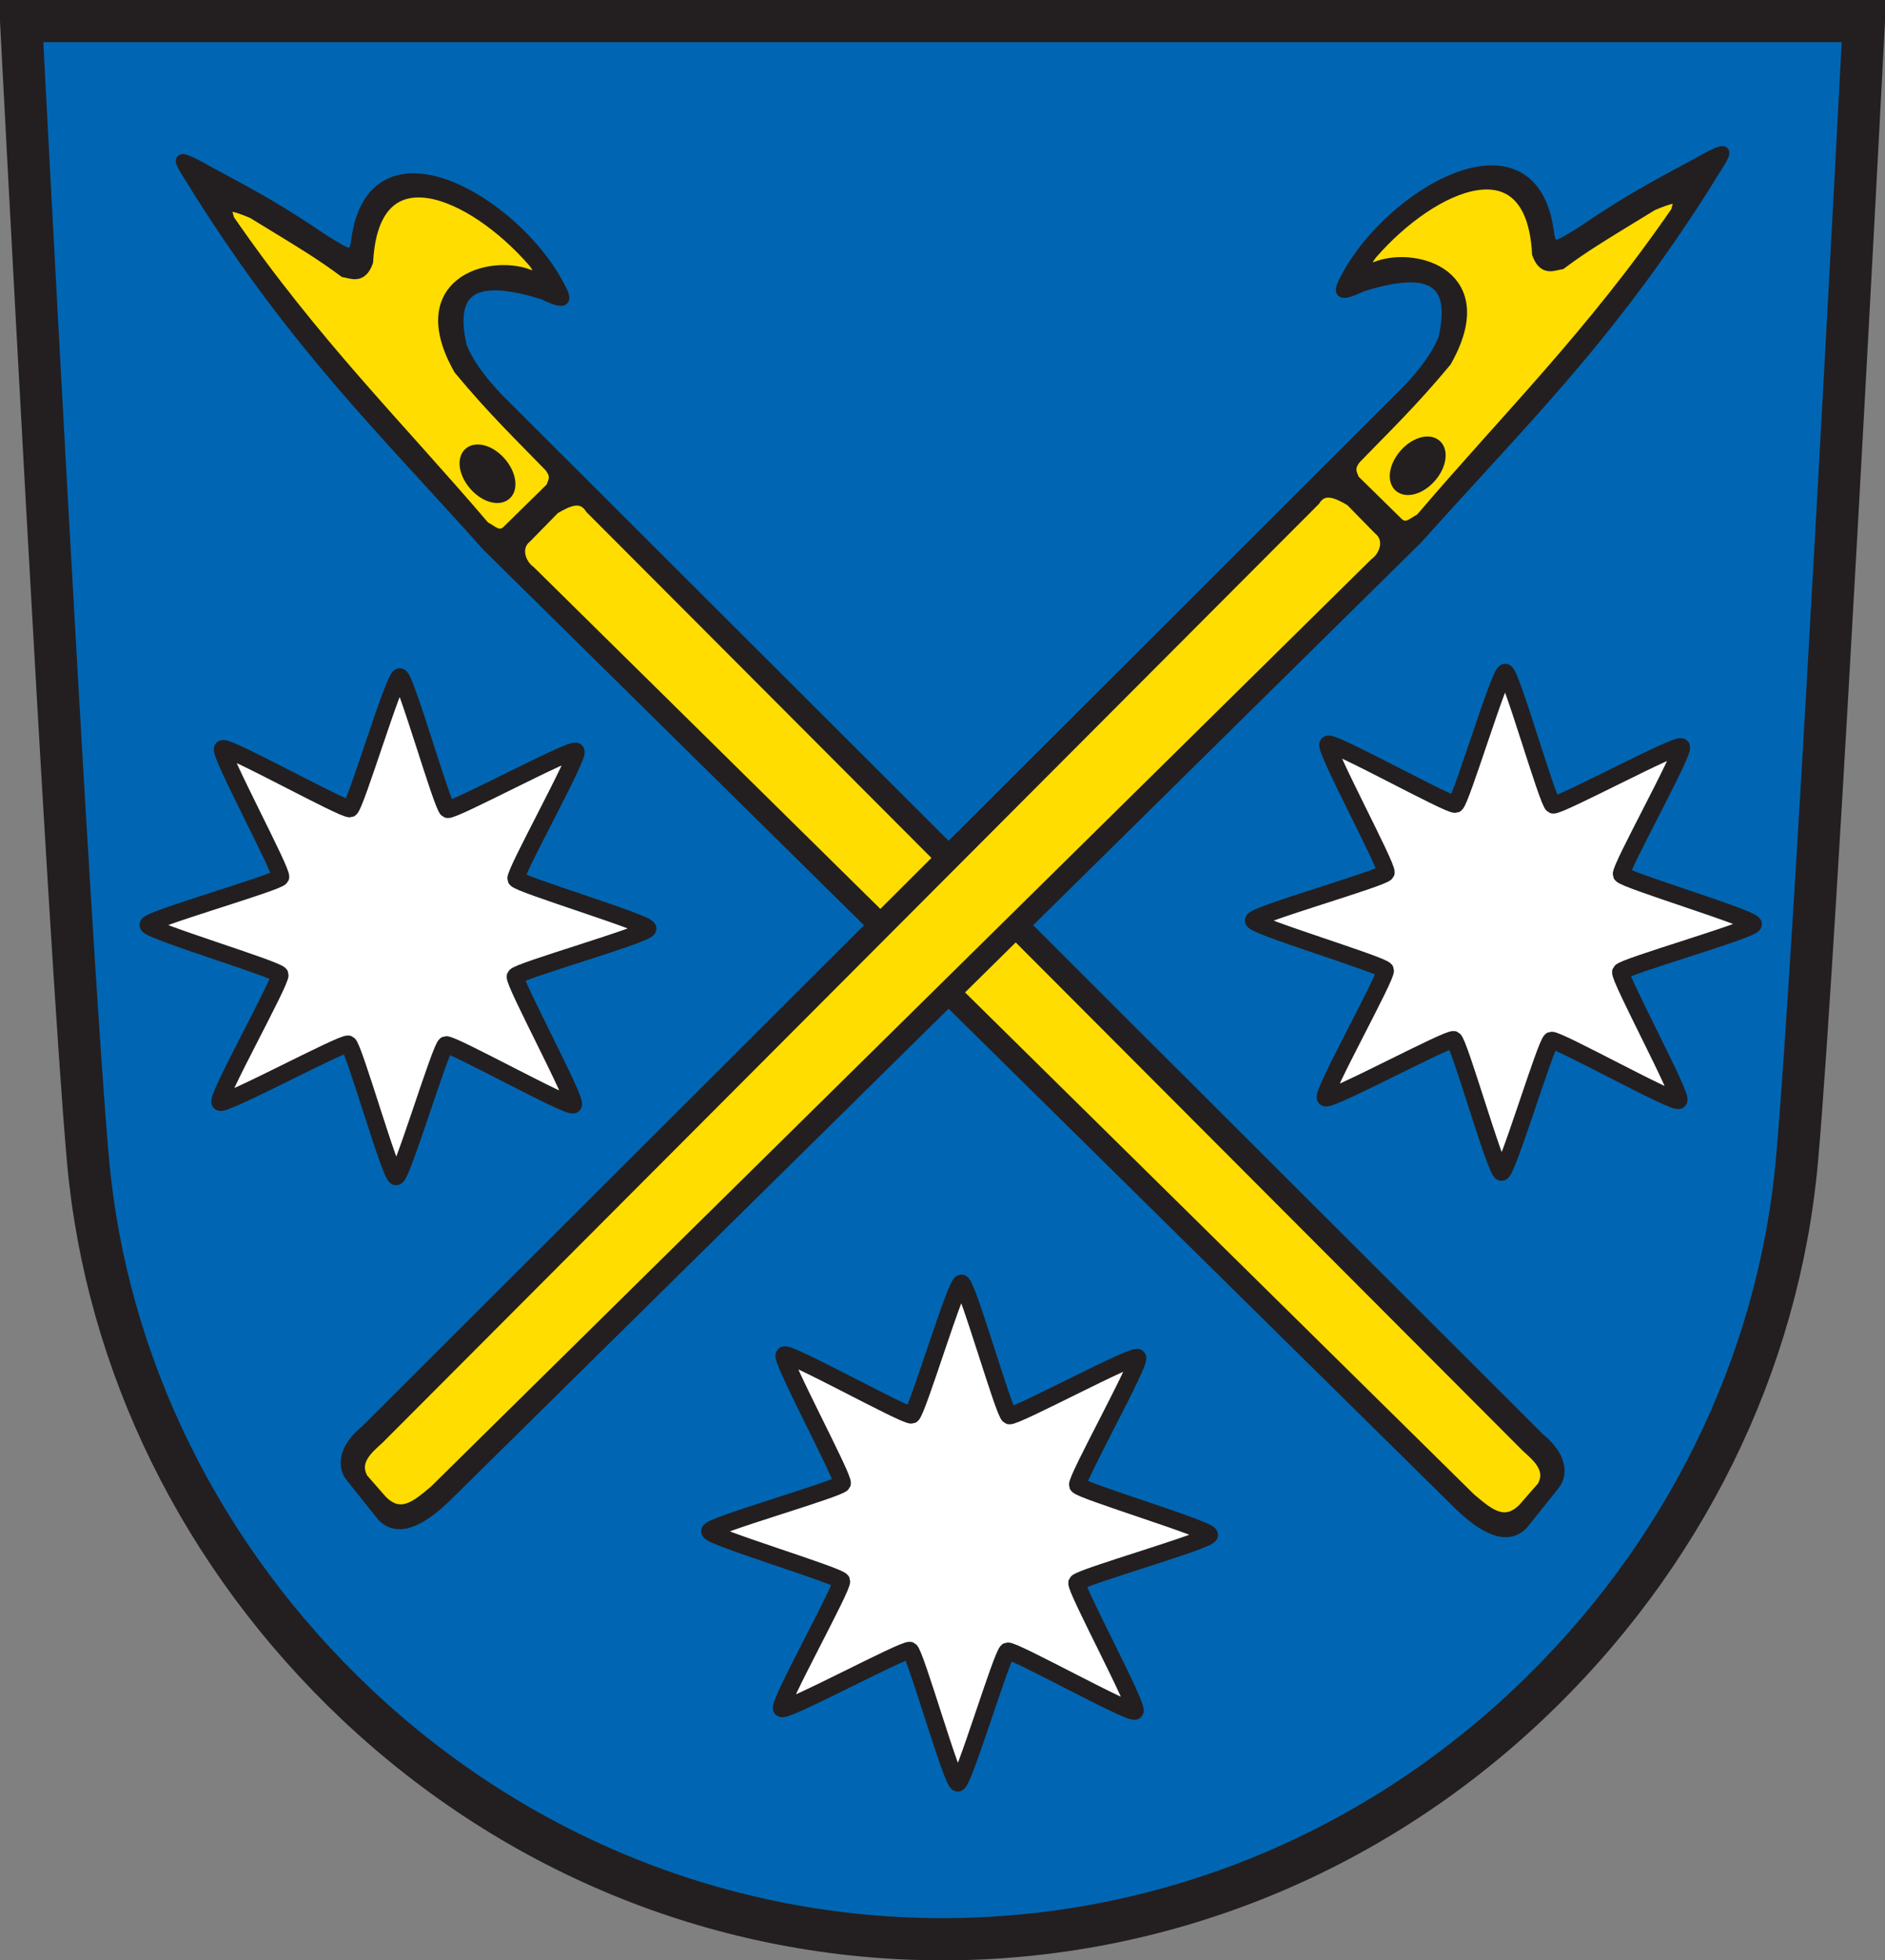
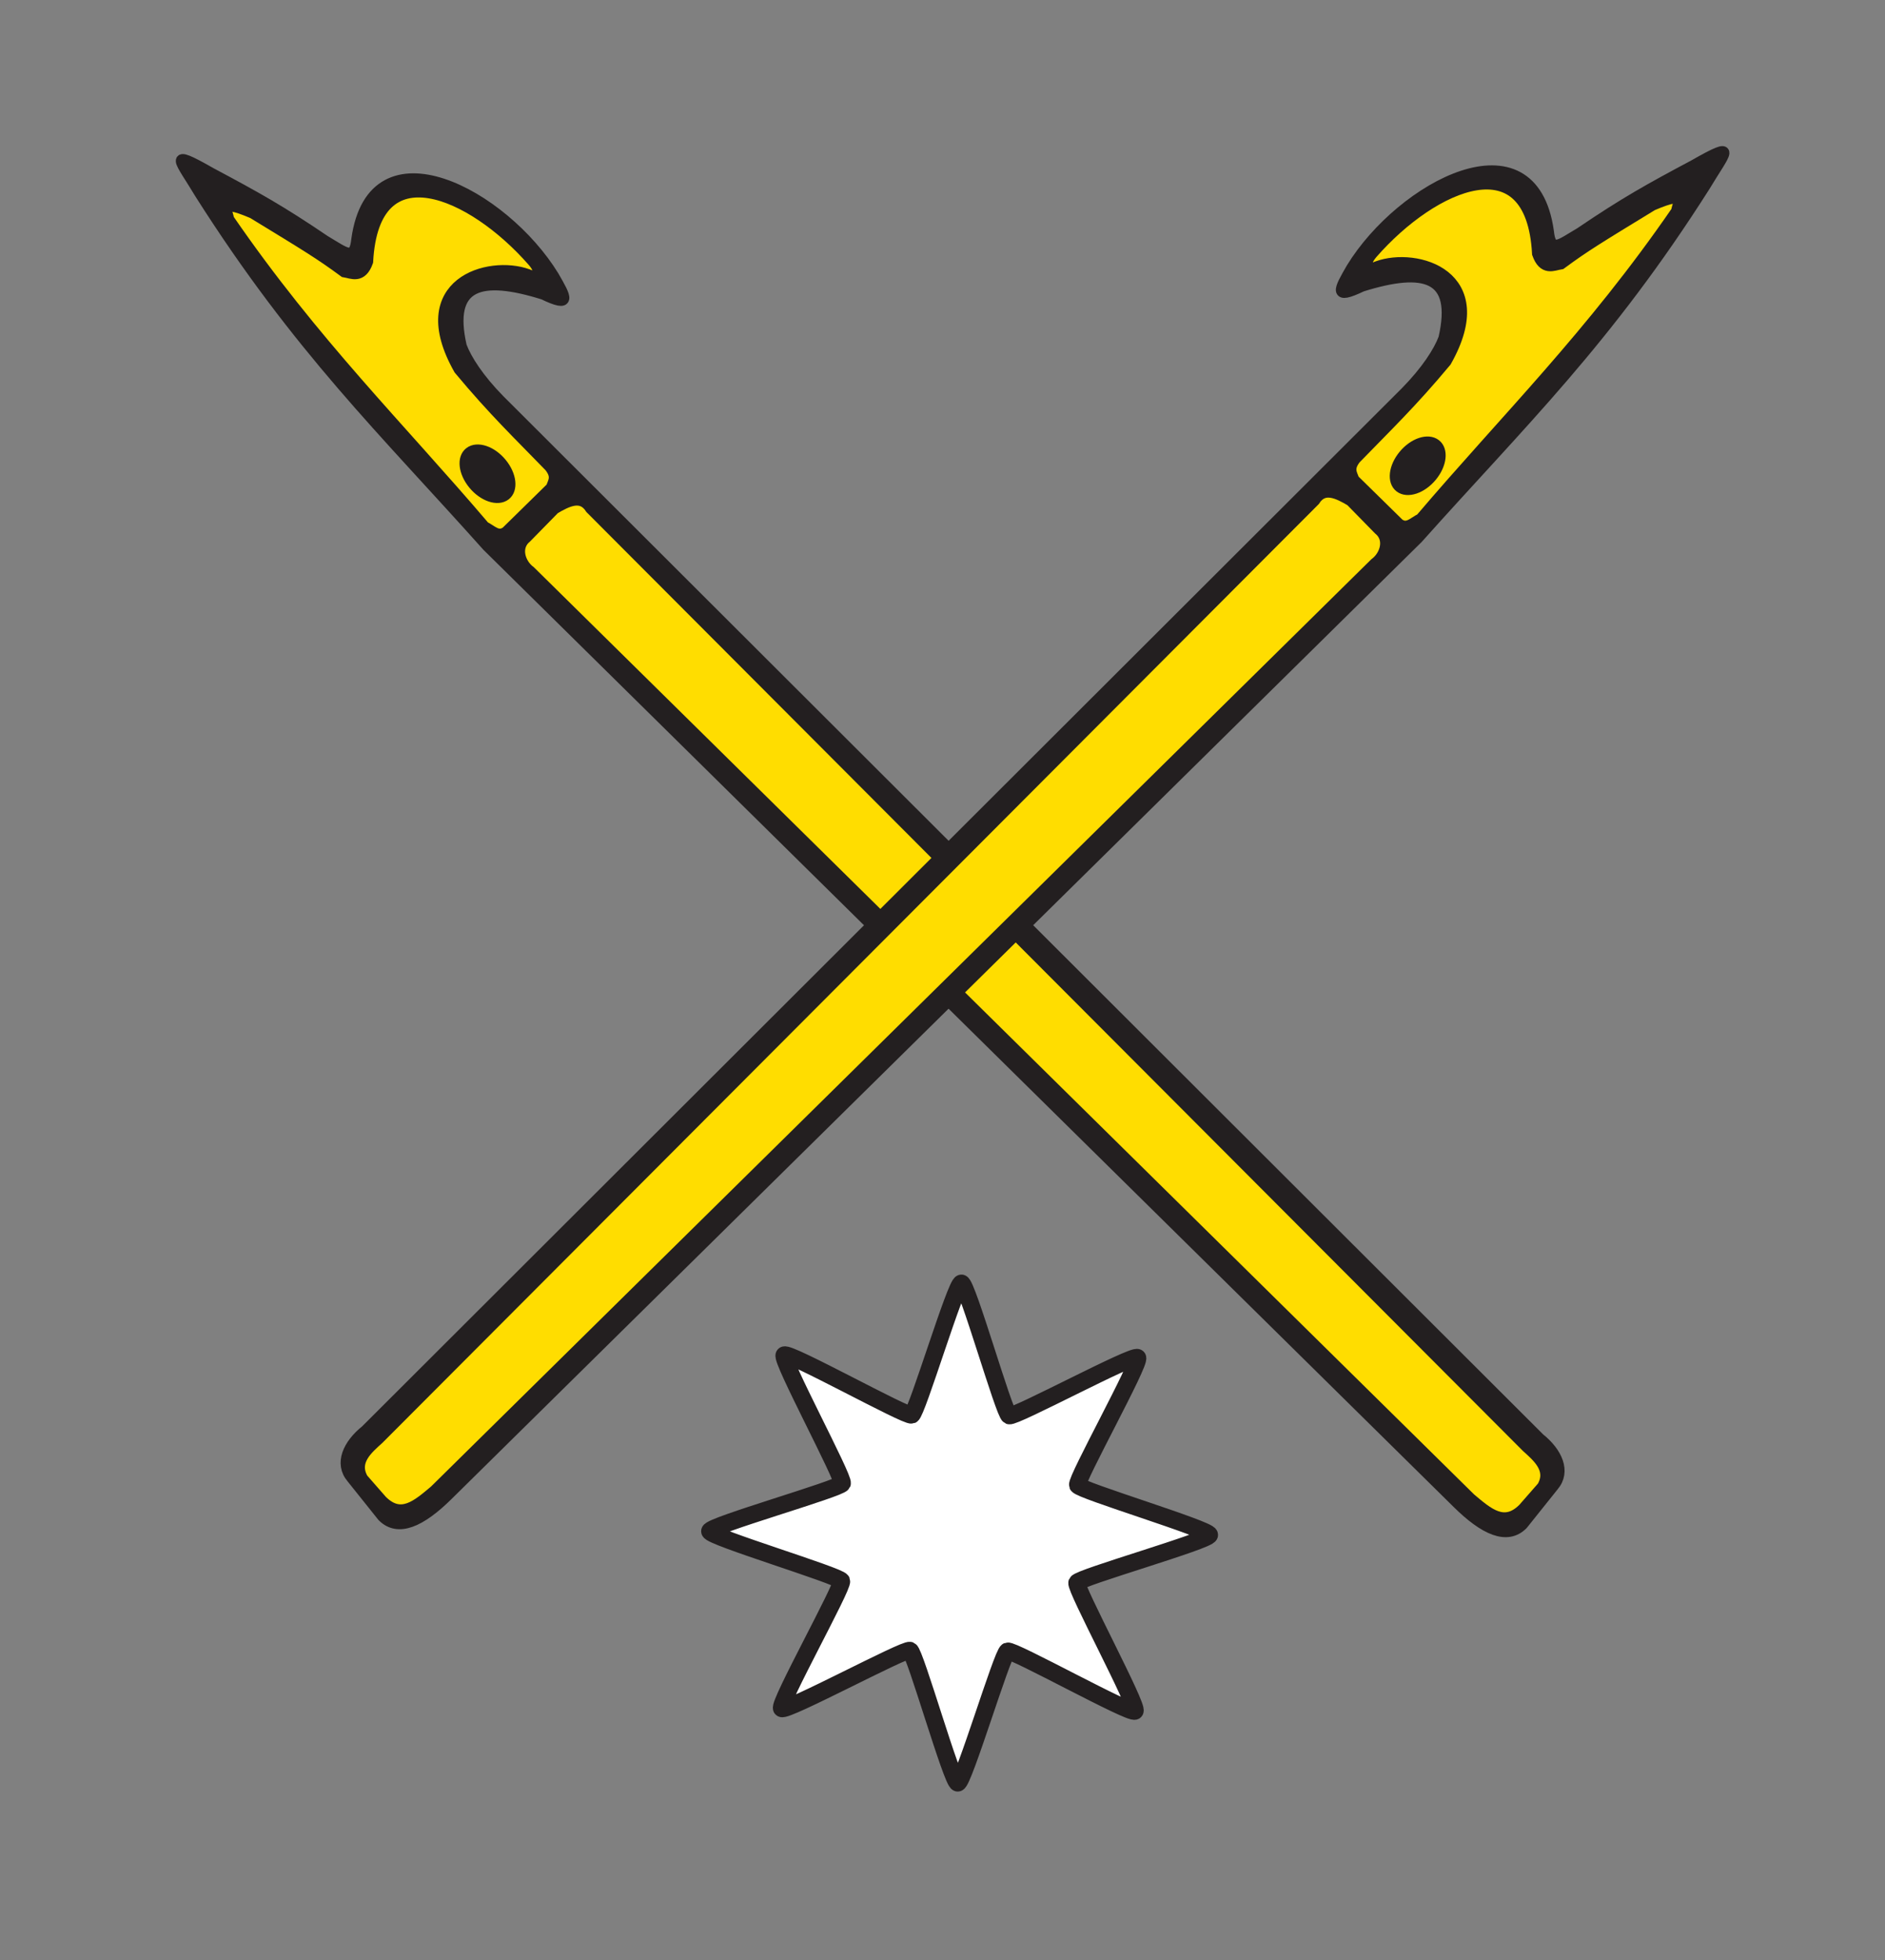
<svg xmlns="http://www.w3.org/2000/svg" version="1.0" width="505.769" height="525.886" id="svg2">
  <rect width="100%" height="100%" fill="#808080" stroke="none" />
  <defs id="defs5">
    <clipPath id="clipPath23">
-       <path d="M 0.03,841.95 L 595.29,841.95 L 595.29,0.03 L 0.03,0.03 L 0.03,841.95 z" id="path25" />
-     </clipPath>
+       </clipPath>
    <clipPath id="clipPath17">
      <path d="M 0,841.89 L 595.276,841.89 L 595.276,0 L 0,0 L 0,841.89 z" id="path19" />
    </clipPath>
  </defs>
-   <path d="M 5.66,5.66 C 5.66,5.66 18.454,253.16 23.586,311.02 C 28.46,365.988 54.052,417.899 95.646,457.187 C 138.683,497.843 194.521,520.227 252.881,520.227 C 311.239,520.227 367.087,497.843 410.117,457.187 C 451.711,417.899 477.299,365.988 482.17,311.02 C 487.306,253.16 500.11,5.66 500.11,5.66 L 251.198,5.66 L 5.66,5.66 z" id="path149" style="fill:#0066b3;fill-opacity:1;stroke:#231f20;stroke-width:11.319;stroke-linecap:butt;stroke-linejoin:miter;stroke-miterlimit:4;stroke-dasharray:none;stroke-opacity:1" />
  <path d="M 413.065,385.851 L 134.044,107.311 C 128.488,101.661 125.16,96.492 123.807,92.877 C 119.962,76.026 128.987,73.708 145.763,78.949 C 153.463,82.637 151.932,79.89 148.56,74.06 C 135.162,52.197 100.049,33.211 95.698,64.206 C 95.077,70.092 92.885,67.93 87.192,64.564 C 75.199,56.427 68.678,52.823 56.687,46.431 C 44.559,39.52 48.272,42.941 53.693,52.004 C 80.077,93.564 102.949,115.378 130.766,146.521 L 390.93,403.133 C 398.353,410.503 404.416,413.111 408.549,408.961 L 416.819,398.617 C 420.115,394.741 417.784,389.624 413.065,385.851 z" id="path3510" style="fill:#231f20;fill-opacity:1;fill-rule:evenodd;stroke:#231f20;stroke-width:2.875;stroke-linecap:butt;stroke-linejoin:miter;stroke-miterlimit:4;stroke-dasharray:none;stroke-opacity:1" />
  <path d="M 147.752,124.962 C 150.001,127.824 148.809,129.31 148.201,131.03 L 136.066,142.94 C 133.515,144.757 131.774,142.525 129.774,141.592 C 106.852,114.661 83.929,92.233 61.007,58.893 C 60.782,56.61 57.466,52.374 67.974,56.87 C 82.691,65.857 86.14,67.938 92.469,72.601 C 94.562,72.942 96.788,74.342 98.312,70.129 C 99.979,39.312 126.818,51.084 143.257,69.904 C 146.049,73.136 144.87,75.461 141.459,73.949 C 131.268,70.246 110.579,76.095 123.481,98.894 C 132.716,109.995 139.579,116.517 147.752,124.962 z" id="path3512" style="fill:#ffdd00;fill-opacity:1;fill-rule:evenodd;stroke:#231f20;stroke-width:3.625;stroke-linecap:butt;stroke-linejoin:miter;stroke-miterlimit:4;stroke-dasharray:none;stroke-opacity:1" />
  <path d="M -614.457,110.333 C -614.454,118.095 -618.428,124.389 -623.33,124.389 C -628.232,124.389 -632.205,118.095 -632.203,110.333 C -632.205,102.571 -628.232,96.277 -623.33,96.277 C -618.428,96.277 -614.454,102.571 -614.457,110.333 L -614.457,110.333 z" transform="matrix(0.436,-0.335,0.347,0.421,364.287,-128.177)" id="path3514" style="fill:#231f20;fill-opacity:1;fill-rule:nonzero;stroke:#231f20;stroke-width:4.569;stroke-linecap:square;stroke-linejoin:miter;stroke-miterlimit:4;stroke-dasharray:none;stroke-opacity:1" />
  <path d="M 141.027,143.889 C 137.607,146.667 139.139,151.404 142.049,153.534 L 394.316,402.261 C 398.954,406.149 403.566,410.355 408.979,404.936 L 414.155,399.021 C 417.003,394.023 412.725,390.52 409.86,387.913 L 158.757,136.212 C 156.075,132.033 152.005,134.177 148.547,136.212 L 141.027,143.889 z" id="path3516" style="fill:#ffdd00;fill-opacity:1;fill-rule:evenodd;stroke:#231f20;stroke-width:3.625;stroke-linecap:butt;stroke-linejoin:miter;stroke-miterlimit:4;stroke-dasharray:none;stroke-opacity:1" />
  <path d="M 98.124,383.714 L 377.145,105.174 C 382.701,99.524 386.029,94.355 387.382,90.74 C 391.228,73.888 382.202,71.571 365.426,76.812 C 357.726,80.5 359.257,77.753 362.629,71.923 C 376.027,50.06 411.14,31.074 415.491,62.068 C 416.112,67.955 418.304,65.793 423.997,62.427 C 435.99,54.29 442.511,50.686 454.502,44.294 C 466.63,37.383 462.917,40.804 457.496,49.866 C 431.112,91.427 408.24,113.241 380.423,144.384 L 120.259,400.996 C 112.836,408.366 106.773,410.974 102.64,406.824 L 94.371,396.48 C 91.074,392.604 93.405,387.487 98.124,383.714 z" id="path3526" style="fill:#231f20;fill-opacity:1;fill-rule:evenodd;stroke:#231f20;stroke-width:2.875;stroke-linecap:butt;stroke-linejoin:miter;stroke-miterlimit:4;stroke-dasharray:none;stroke-opacity:1" />
  <path d="M 363.437,122.825 C 361.188,125.687 362.38,127.173 362.988,128.893 L 375.123,140.803 C 377.674,142.62 379.415,140.388 381.415,139.455 C 404.338,112.524 427.26,90.096 450.182,56.755 C 450.407,54.472 453.723,50.237 443.215,54.733 C 428.498,63.72 425.049,65.8 418.72,70.464 C 416.627,70.805 414.401,72.204 412.877,67.992 C 411.21,37.175 384.371,48.947 367.932,67.767 C 365.141,70.999 366.319,73.324 369.73,71.812 C 379.921,68.109 400.61,73.958 387.708,96.757 C 378.473,107.858 371.61,114.38 363.437,122.825 z" id="path3528" style="fill:#ffdd00;fill-opacity:1;fill-rule:evenodd;stroke:#231f20;stroke-width:3.625;stroke-linecap:butt;stroke-linejoin:miter;stroke-miterlimit:4;stroke-dasharray:none;stroke-opacity:1" />
  <path d="M -614.457,110.333 C -614.454,118.095 -618.428,124.389 -623.33,124.389 C -628.232,124.389 -632.205,118.095 -632.203,110.333 C -632.205,102.571 -628.232,96.277 -623.33,96.277 C -618.428,96.277 -614.454,102.571 -614.457,110.333 L -614.457,110.333 z" transform="matrix(-0.436,-0.335,-0.347,0.421,146.903,-130.315)" id="path3530" style="fill:#231f20;fill-opacity:1;fill-rule:nonzero;stroke:#231f20;stroke-width:4.569;stroke-linecap:square;stroke-linejoin:miter;stroke-miterlimit:4;stroke-dasharray:none;stroke-opacity:1" />
  <path d="M 370.162,141.752 C 373.582,144.53 372.05,149.267 369.14,151.397 L 116.873,400.124 C 112.235,404.011 107.623,408.218 102.21,402.799 L 97.034,396.884 C 94.186,391.886 98.464,388.382 101.329,385.776 L 352.432,134.075 C 355.114,129.896 359.184,132.04 362.643,134.075 L 370.162,141.752 z" id="path3532" style="fill:#ffdd00;fill-opacity:1;fill-rule:evenodd;stroke:#231f20;stroke-width:3.625;stroke-linecap:butt;stroke-linejoin:miter;stroke-miterlimit:4;stroke-dasharray:none;stroke-opacity:1" />
-   <path d="M -752.252,173.081 C -753.816,173.108 -764.967,137.207 -766.422,136.633 C -767.878,136.059 -800.526,154.697 -801.651,153.611 C -802.776,152.524 -785.274,119.252 -785.898,117.818 C -786.521,116.383 -822.786,106.476 -822.813,104.912 C -822.84,103.348 -786.938,92.197 -786.365,90.742 C -785.791,89.287 -804.429,56.639 -803.342,55.514 C -802.255,54.389 -768.984,71.89 -767.549,71.266 C -766.115,70.643 -756.208,34.378 -754.644,34.351 C -753.08,34.324 -741.929,70.226 -740.474,70.8 C -739.018,71.373 -706.37,52.735 -705.245,53.822 C -704.12,54.909 -721.621,88.18 -720.998,89.615 C -720.375,91.05 -684.11,100.956 -684.083,102.52 C -684.056,104.084 -719.958,115.235 -720.531,116.691 C -721.105,118.146 -702.467,150.794 -703.554,151.919 C -704.641,153.044 -737.912,135.543 -739.346,136.166 C -740.781,136.79 -750.688,173.054 -752.252,173.081 z" transform="matrix(0.966,2.3738929e-2,-2.3738929e-2,0.966,837.072,166.314)" id="path3536" style="opacity:1;fill:#ffffff;fill-opacity:1;fill-rule:nonzero;stroke:#231f20;stroke-width:4.786;stroke-linecap:round;stroke-linejoin:miter;stroke-miterlimit:4;stroke-dasharray:none;stroke-opacity:1" />
-   <path d="M -752.252,173.081 C -753.816,173.108 -764.967,137.207 -766.422,136.633 C -767.878,136.059 -800.526,154.697 -801.651,153.611 C -802.776,152.524 -785.274,119.252 -785.898,117.818 C -786.521,116.383 -822.786,106.476 -822.813,104.912 C -822.84,103.348 -786.938,92.197 -786.365,90.742 C -785.791,89.287 -804.429,56.639 -803.342,55.514 C -802.255,54.389 -768.984,71.89 -767.549,71.266 C -766.115,70.643 -756.208,34.378 -754.644,34.351 C -753.08,34.324 -741.929,70.226 -740.474,70.8 C -739.018,71.373 -706.37,52.735 -705.245,53.822 C -704.12,54.909 -721.621,88.18 -720.998,89.615 C -720.375,91.05 -684.11,100.956 -684.083,102.52 C -684.056,104.084 -719.958,115.235 -720.531,116.691 C -721.105,118.146 -702.467,150.794 -703.554,151.919 C -704.641,153.044 -737.912,135.543 -739.346,136.166 C -740.781,136.79 -750.688,173.054 -752.252,173.081 z" transform="matrix(0.966,2.3738929e-2,-2.3738929e-2,0.966,1133.668,165.118)" id="path3538" style="opacity:1;fill:#ffffff;fill-opacity:1;fill-rule:nonzero;stroke:#231f20;stroke-width:4.786;stroke-linecap:round;stroke-linejoin:miter;stroke-miterlimit:4;stroke-dasharray:none;stroke-opacity:1" />
  <path d="M -752.252,173.081 C -753.816,173.108 -764.967,137.207 -766.422,136.633 C -767.878,136.059 -800.526,154.697 -801.651,153.611 C -802.776,152.524 -785.274,119.252 -785.898,117.818 C -786.521,116.383 -822.786,106.476 -822.813,104.912 C -822.84,103.348 -786.938,92.197 -786.365,90.742 C -785.791,89.287 -804.429,56.639 -803.342,55.514 C -802.255,54.389 -768.984,71.89 -767.549,71.266 C -766.115,70.643 -756.208,34.378 -754.644,34.351 C -753.08,34.324 -741.929,70.226 -740.474,70.8 C -739.018,71.373 -706.37,52.735 -705.245,53.822 C -704.12,54.909 -721.621,88.18 -720.998,89.615 C -720.375,91.05 -684.11,100.956 -684.083,102.52 C -684.056,104.084 -719.958,115.235 -720.531,116.691 C -721.105,118.146 -702.467,150.794 -703.554,151.919 C -704.641,153.044 -737.912,135.543 -739.346,136.166 C -740.781,136.79 -750.688,173.054 -752.252,173.081 z" transform="matrix(0.966,2.3738929e-2,-2.3738929e-2,0.966,987.762,328.963)" id="path3540" style="opacity:1;fill:#ffffff;fill-opacity:1;fill-rule:nonzero;stroke:#231f20;stroke-width:4.786;stroke-linecap:round;stroke-linejoin:miter;stroke-miterlimit:4;stroke-dasharray:none;stroke-opacity:1" />
</svg>